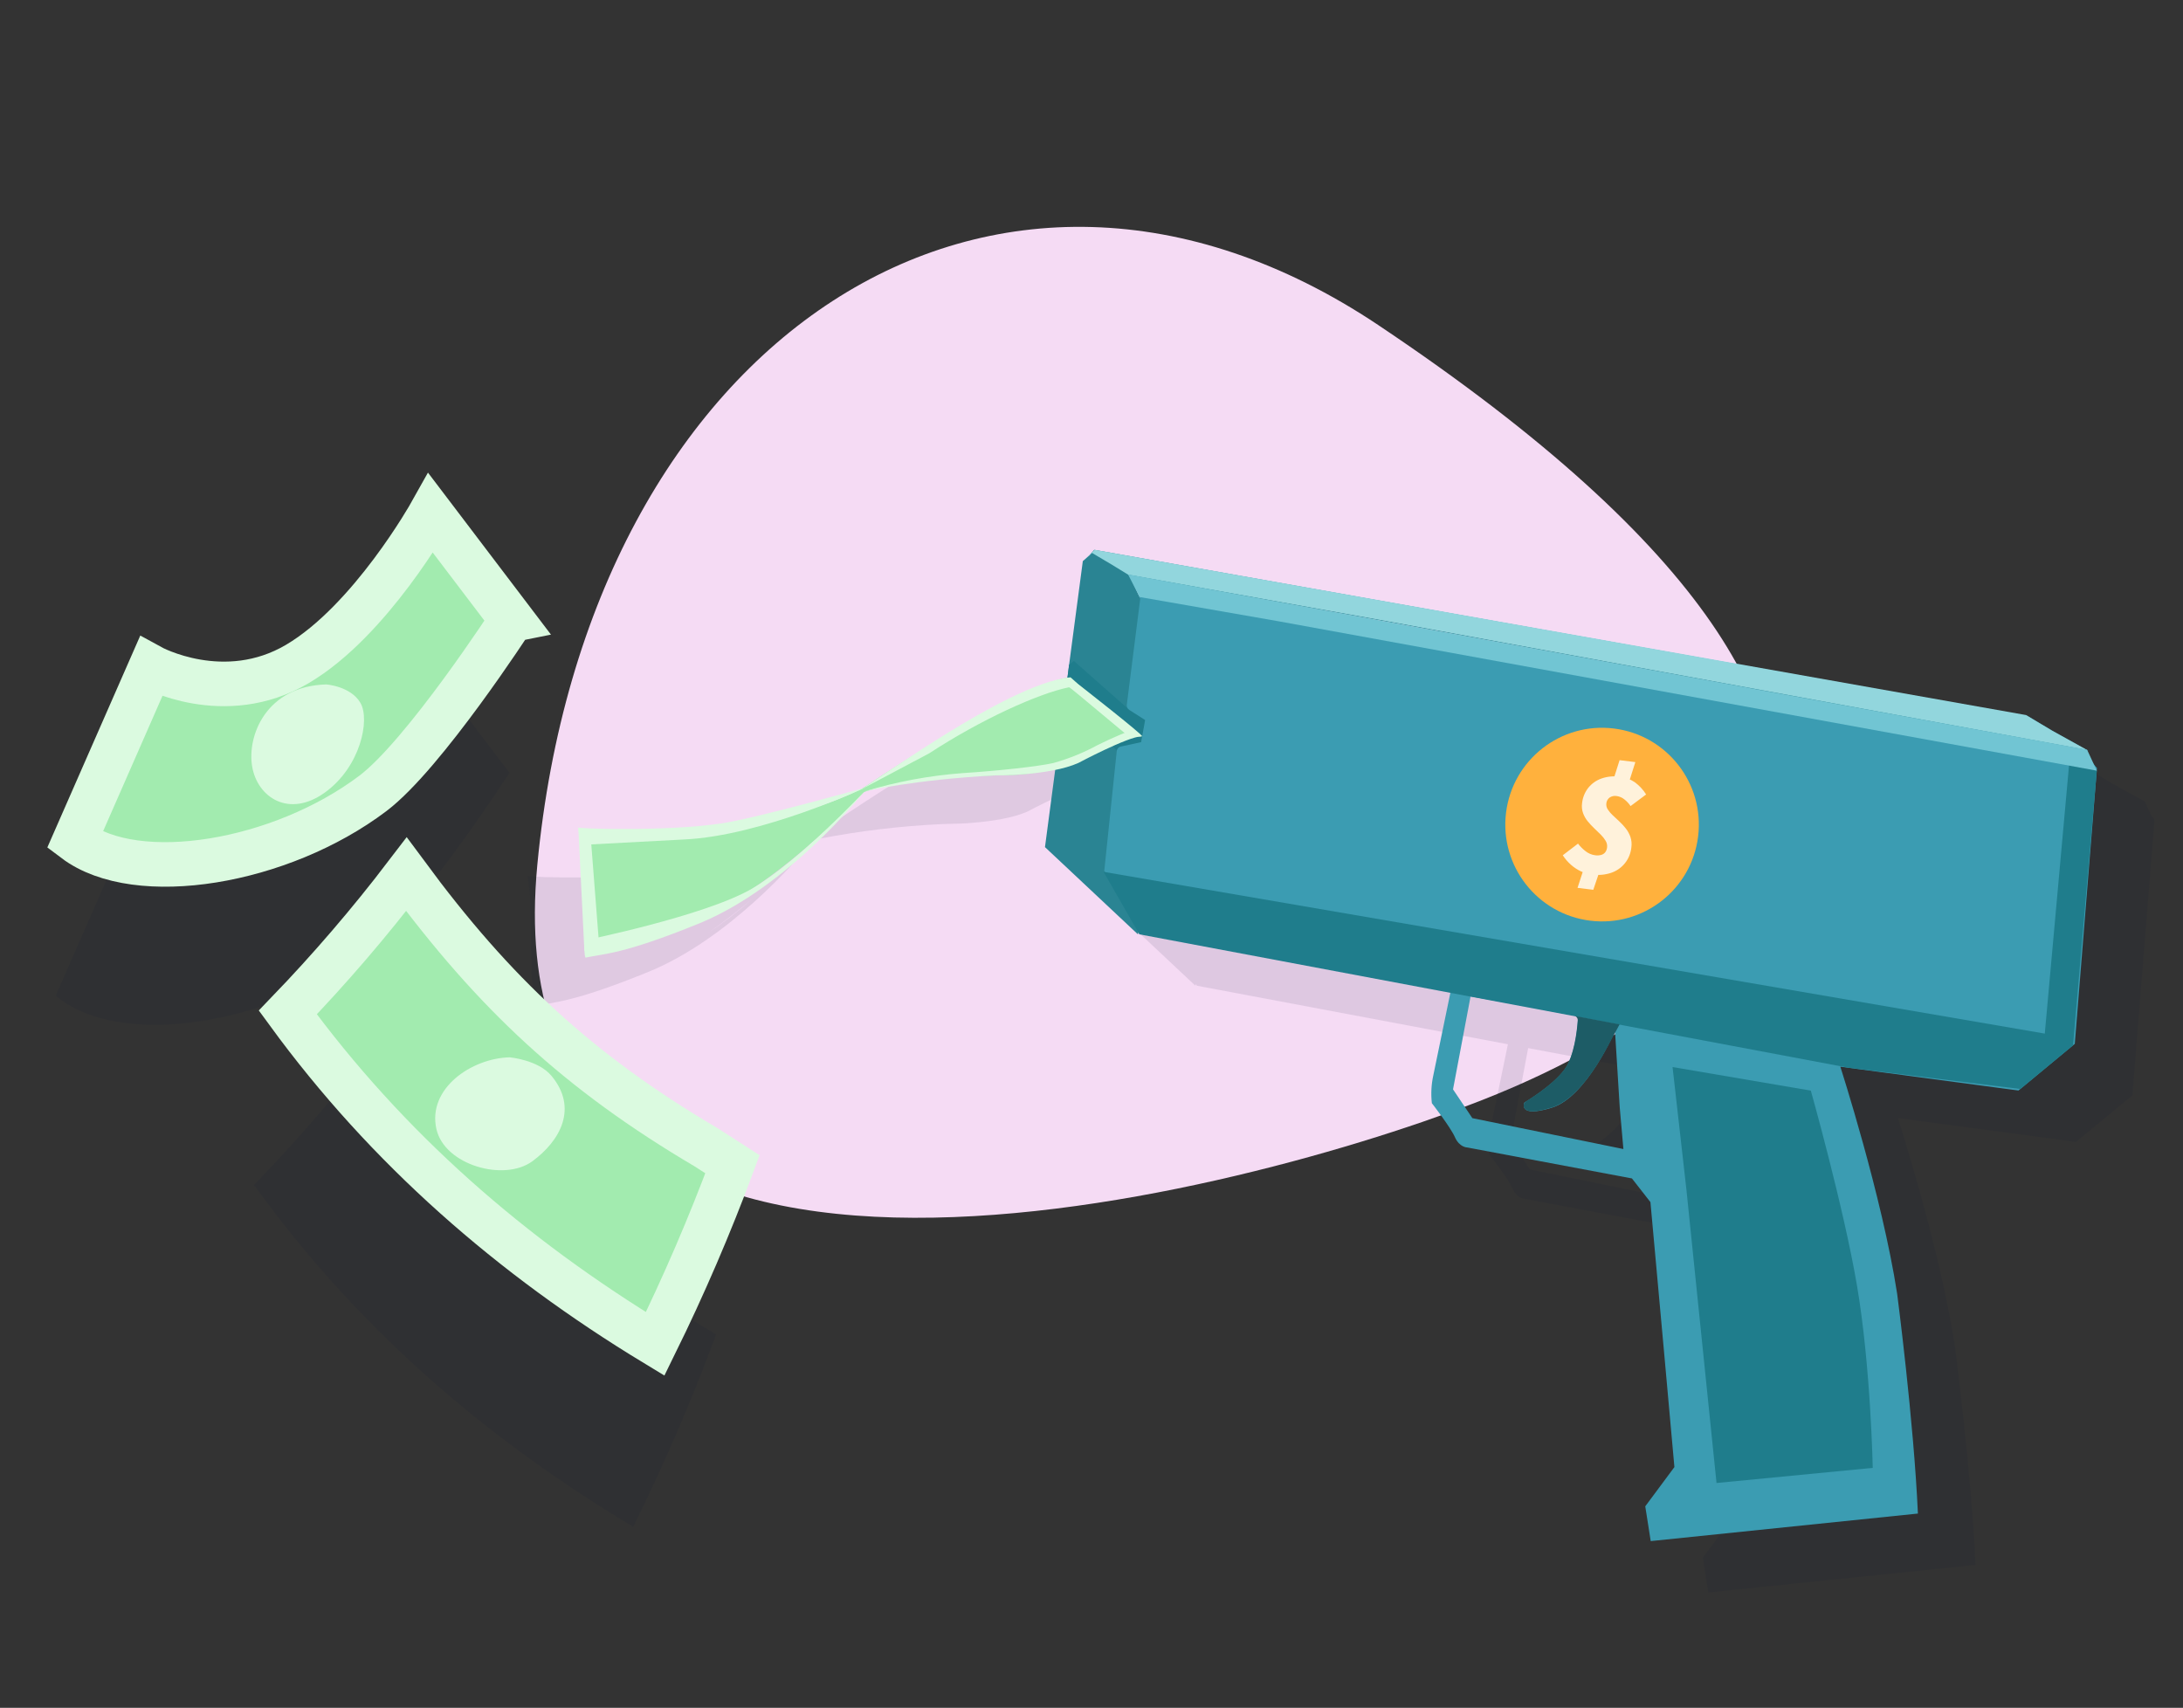
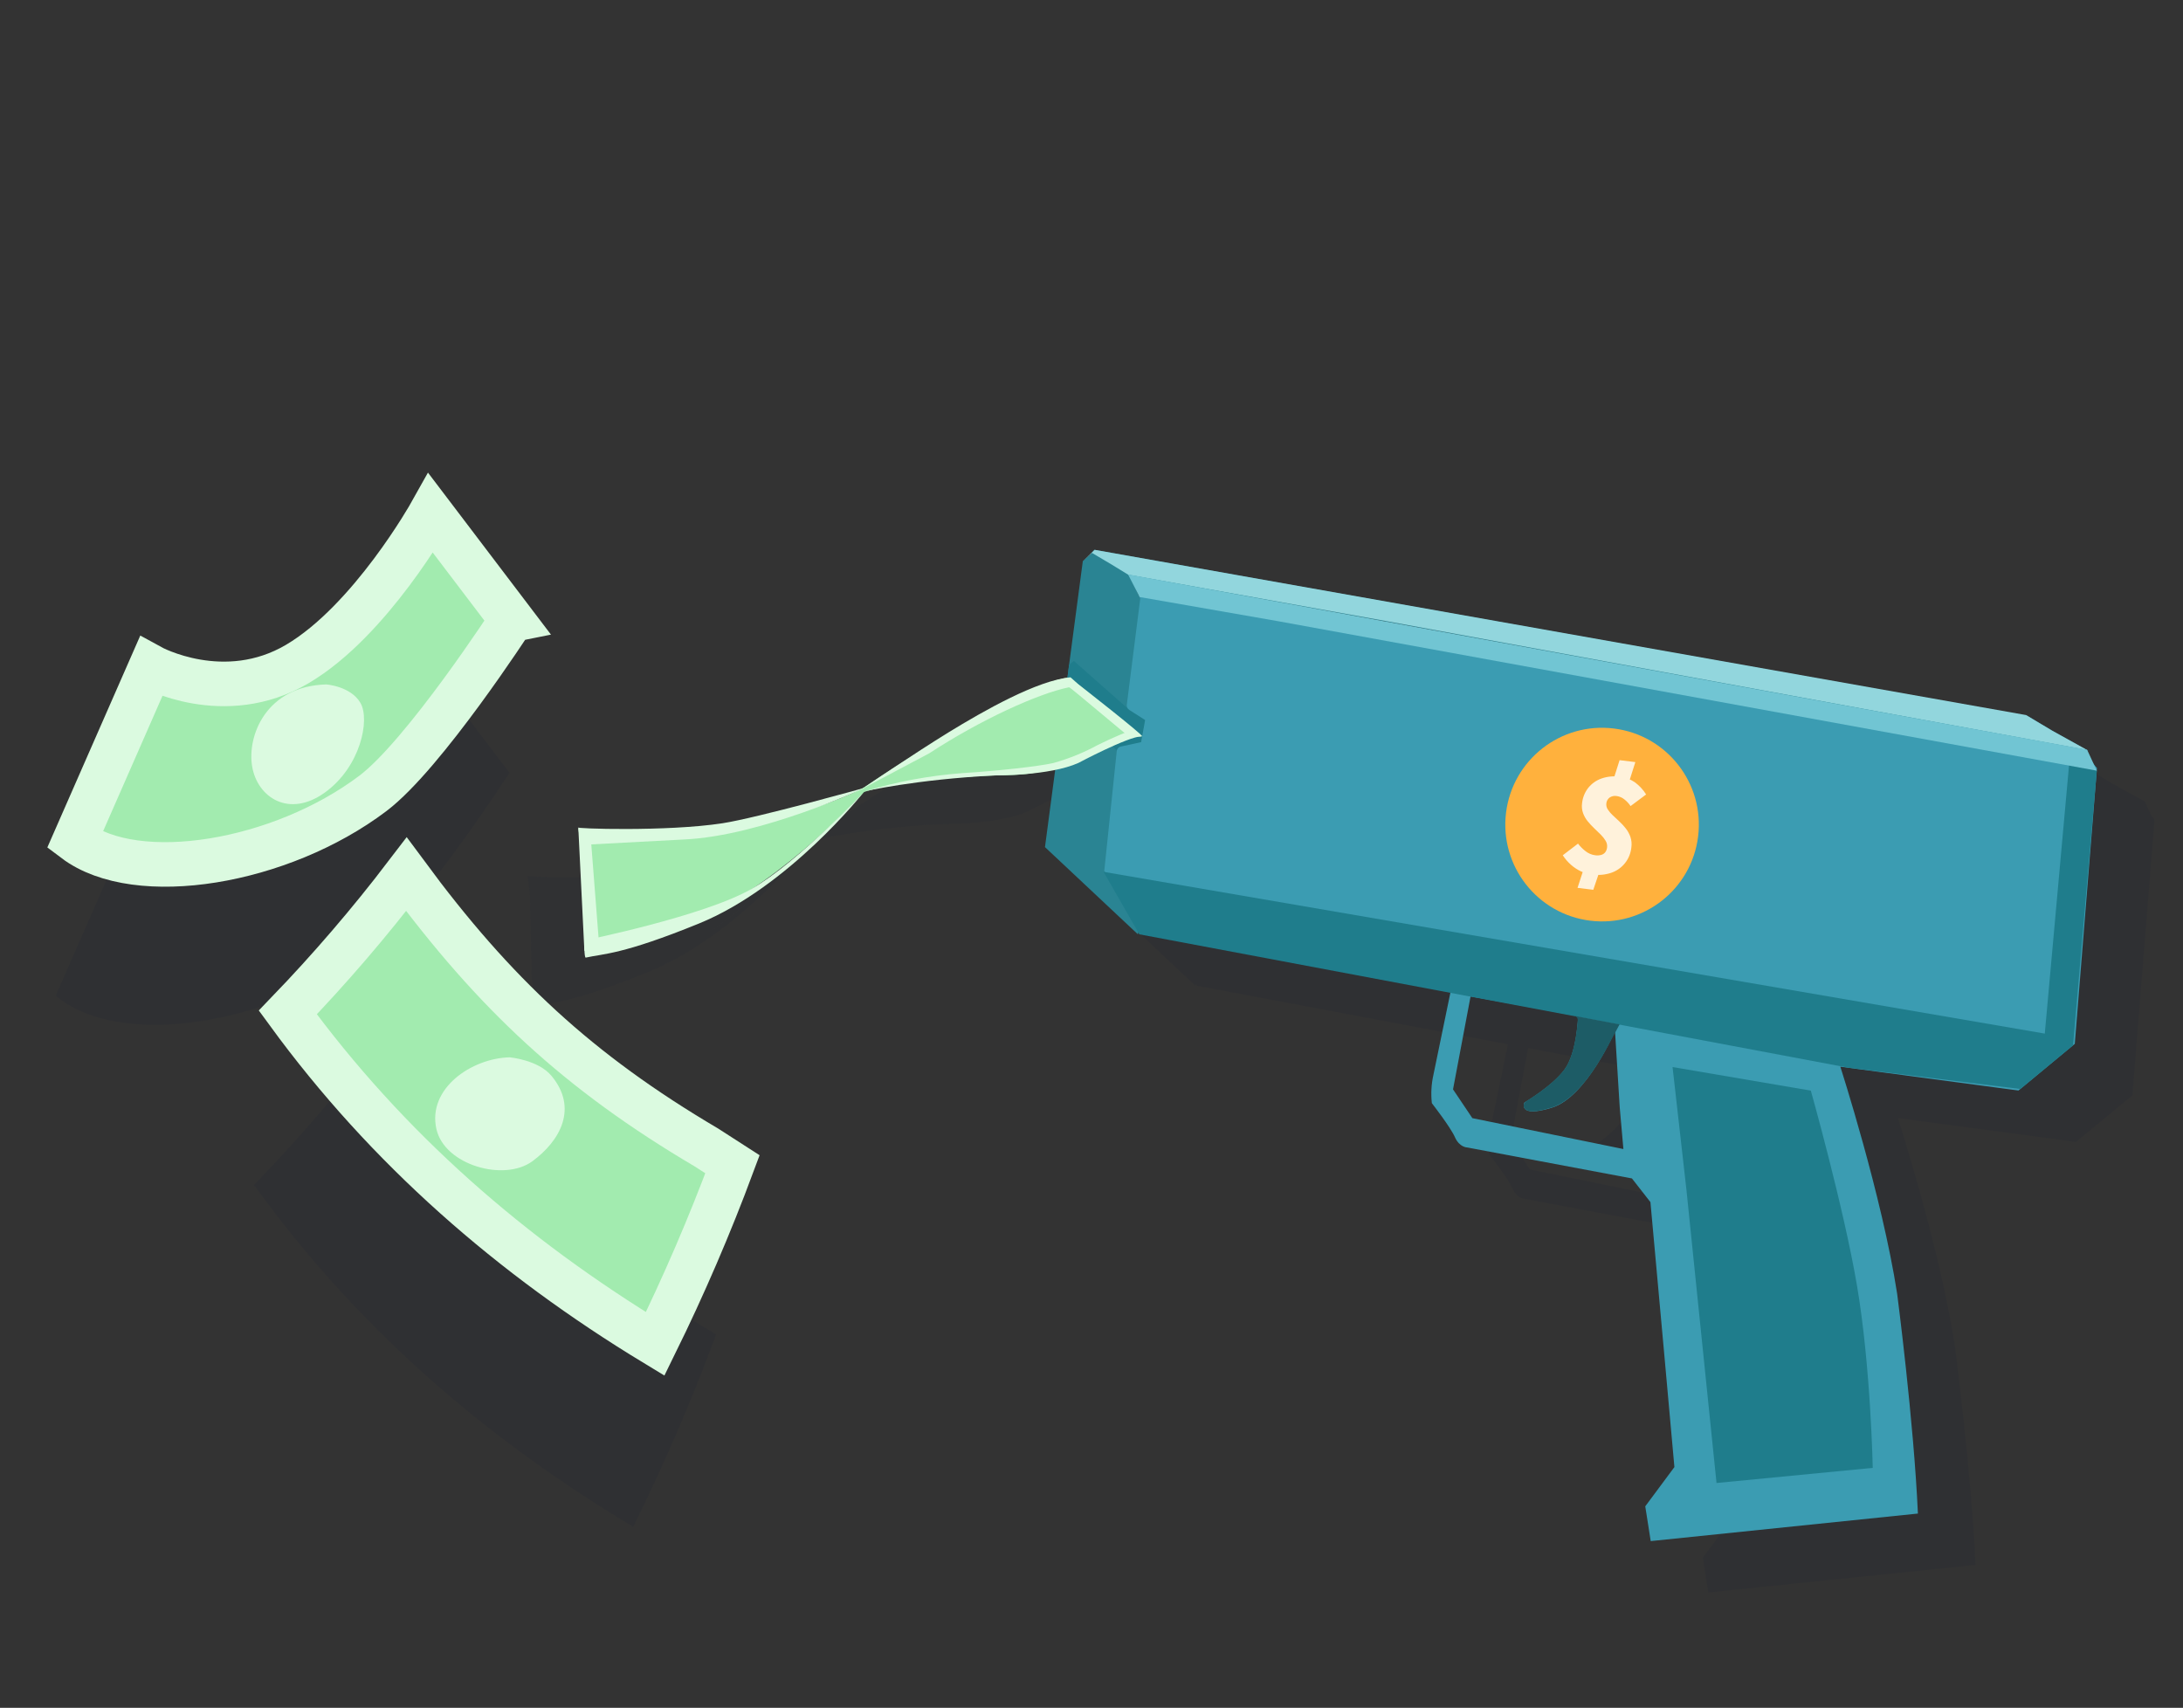
<svg xmlns="http://www.w3.org/2000/svg" width="294" height="230" viewBox="0 0 294 230" fill="none">
  <rect x="0" y="0" width="294" height="230" fill="#333333" stroke="none" />
-   <path d="M185.638 43.791C276.09 104.288 231.737 135.859 198.48 148.589C165.239 161.364 65.616 187.523 72.364 116.481C79.115 45.436 133.923 9.229 185.636 43.787" fill="#F5DBF4" />
  <path opacity="0.1" d="M151.466 98.399L151.157 100.743L148.476 121.005L160.983 132.742L161.054 132.52L161.185 132.75L203.082 140.634L200.793 151.709C200.518 152.949 200.45 154.225 200.591 155.487C200.591 155.487 203.084 158.678 203.7 160.067C204.317 161.456 205.367 161.452 205.367 161.452L227.54 165.621L230.032 168.812C230.545 174.254 233.262 204.493 233.262 204.493L229.336 209.78L230.072 214.46L266.057 210.754C265.495 198.223 263.26 181.159 263.26 181.159C261.213 167.921 255.604 150.574 255.604 150.574L279.597 153.786L284.828 149.456L286.947 147.701L287.185 147.506L290.019 112.163L290.143 110.718L290.136 110.702L290.162 110.359L289.753 109.885L288.884 108.015L289.018 108.041L288.851 107.949L288.829 107.9L288.732 107.881L284.327 105.44L280.806 103.334L280.785 103.331L280.604 103.225L155.168 80.964L155.161 80.969L155.112 80.963L154.843 81.273L153.55 82.502L154.571 81.59L154.466 81.71L153.574 82.488L151.73 96.437L151.727 96.437L151.678 96.839L151.47 98.404L151.464 98.404L151.466 98.399ZM203.449 153.637L205.808 141.153L219.969 143.817C220.063 143.872 220.14 143.954 220.189 144.053C220.238 144.151 220.256 144.261 220.243 144.37C220.14 145.793 219.765 149.185 218.443 150.957C217.02 152.862 214.201 154.683 213.315 155.225C213.257 155.26 213.203 155.304 213.157 155.355C213.099 155.391 213.066 155.409 213.066 155.409C213.038 155.471 213.018 155.537 213.004 155.604C212.958 155.726 212.951 155.86 212.982 155.987C213.009 156.099 213.068 156.202 213.151 156.282C213.481 156.643 214.401 156.831 216.769 156.101C218.403 155.598 219.926 154.187 221.224 152.566C222.308 151.2 223.268 149.739 224.091 148.201L225.277 145.992L225.898 156.037L226.394 161.669L206.05 157.507L203.447 153.63L203.446 153.637L203.449 153.637Z" fill="#131D35" />
  <g opacity="0.1">
    <path d="M71.368 120.32L71.595 130.695C71.404 130.734 71.855 133.178 71.855 133.178C71.855 133.178 71.826 135.54 72.054 135.488C74.448 134.948 76.933 135.123 87.293 130.901C98.197 126.46 107.398 115.75 109.164 113.61C109.3 113.462 109.43 113.325 109.548 113.196C109.81 113.116 110.069 113.033 110.337 112.957C115.742 111.908 121.215 111.251 126.715 110.99C127.053 110.979 127.387 110.967 127.721 110.958C128.068 110.954 128.576 110.942 129.199 110.916L129.443 110.908C130.049 110.889 130.633 110.849 131.201 110.788C133.534 110.596 136.408 110.177 138.402 109.283C138.402 109.283 144.962 105.789 146.875 105.701C146.912 105.703 146.949 105.704 146.986 105.708L146.957 105.686L146.966 105.687C147.245 105.594 138.378 98.674 138.378 98.674L137.349 97.758C132.878 98.146 125.611 102.293 120.953 105.149C118.338 106.754 114.98 108.96 112.542 110.588C111.327 111.382 110.307 112.066 109.522 112.598C109.442 112.638 109.363 112.681 109.283 112.721C106.84 113.402 94.662 116.758 90.477 117.402C83.423 118.487 71.79 118.167 71.049 117.989L71.371 120.321L71.368 120.32ZM101.427 120.966C99.511 122.669 97.478 124.235 95.343 125.654C97.543 124.128 99.591 122.521 101.427 120.966Z" fill="#131D35" />
    <path d="M71.056 117.994L71.051 117.962C71.006 117.972 71.005 117.981 71.056 117.994Z" fill="#131D35" />
  </g>
  <path opacity="0.1" d="M7.498 134.111L8.085 134.553C10.381 136.284 13.461 137.342 16.988 137.775C26.713 138.971 39.834 135.433 49.352 128.236C56.314 122.97 67.773 105.37 68.257 104.623L68.612 104.075L56.464 88.075L55.774 89.311C55.694 89.453 47.673 103.639 38.152 109.267C28.887 114.742 19.425 109.692 19.332 109.64L18.445 109.154L18.04 110.079L7.498 134.111Z" fill="#131D35" />
  <path opacity="0.1" d="M34.749 159.024L34.208 159.583L34.666 160.212C47.641 177.983 63.911 192.665 84.408 205.097L85.275 205.621L85.722 204.711C89.611 196.8 93.099 188.698 96.173 180.436L96.442 179.71L95.775 179.316C78.165 168.929 63.483 155.872 52.137 140.504L51.403 139.51L50.654 140.493C45.714 146.971 40.404 153.159 34.749 159.024Z" fill="#131D35" />
  <path d="M153.483 80.406L160.137 88.688L157.638 111.942L153.24 125.823L140.734 114.086L145.831 75.567L146.723 74.789L147.365 74.046L273.061 96.419L276.582 98.521L281.275 101.122L186.857 83.753L152.132 77.507L153.483 80.406Z" fill="#2A8493" />
  <path d="M154.239 96.969L153.7 99.952L150.415 101.105L141.578 91.921L143.743 91.484L143.983 89.52L144.631 89.014L152.1 95.606L154.239 96.969" fill="#1F7D8C" />
  <path d="M147.06 74.462L145.811 75.585L147.428 74.047L272.859 96.299L276.38 98.4L281.073 101L186.659 83.637L151.936 77.393L149.602 75.964" fill="#92D6DD" />
  <path d="M153.815 99.175L144.119 91.299C144.119 91.299 143.107 90.939 138.19 93.295C126.05 99.108 114.59 107.274 114.59 107.274C120.905 104.819 129.017 104.564 136.275 104.372C145.213 104.135 149.662 98.661 153.818 99.172L153.815 99.175Z" fill="#A2EBAF" />
  <path d="M78.117 112.547L79.062 127.975C79.062 127.975 84.332 129.142 96.201 122.798C108.07 116.455 117.457 105.464 117.457 105.464C103.536 113.436 78.117 112.549 78.117 112.549L78.117 112.547Z" fill="#A2EBAF" />
  <path d="M68.917 83.466L58.017 69.112C58.017 69.112 49.917 83.59 40.06 89.413C30.203 95.236 20.323 89.801 20.323 89.801L10.077 113.162C18.444 119.466 37.827 116.222 50.227 106.844C57.14 101.615 68.912 83.467 68.912 83.467L68.917 83.466Z" fill="#A2EBAF" stroke="#DBFAE0" stroke-width="6" stroke-miterlimit="10" />
  <path d="M43.937 92.176C35.821 92.408 33.242 99.126 33.965 103.261C34.687 107.395 38.914 110.2 43.732 106.748C48.551 103.295 49.856 96.947 48.552 94.678C47.249 92.409 43.937 92.176 43.937 92.176Z" fill="#DBFAE0" />
  <path d="M98.647 156.796C95.587 165.031 92.112 173.104 88.235 180.987C68.874 169.245 52.141 154.678 38.762 136.35C44.439 130.458 49.772 124.244 54.734 117.738C66.621 133.843 77.909 144.374 95.127 154.529L98.647 156.796Z" fill="#A2EBAF" stroke="#DBFAE0" stroke-width="6" stroke-miterlimit="10" />
  <path d="M68.633 142.396C63.501 142.514 57.526 146.613 58.779 152.077C59.889 156.913 67.886 159.18 71.692 156.396C75.436 153.655 77.905 149.235 74.258 144.875C72.463 142.727 68.635 142.395 68.635 142.395L68.632 142.395L68.633 142.396Z" fill="#DBFAE0" />
  <path d="M116.539 106.072C116.539 106.072 101.96 110.155 97.302 110.872C89.793 112.028 77.097 111.591 77.87 111.428L78.196 113.797L92.173 113.053C102.603 112.576 116.54 106.069 116.54 106.069L116.539 106.072Z" fill="#DBFAE0" />
  <path d="M77.888 111.533L78.702 128.052L80.736 127.873L79.579 113.03L77.888 111.533Z" fill="#DBFAE0" />
  <path d="M78.688 126.656C78.688 126.656 78.659 129.018 78.887 128.966C81.281 128.426 83.766 128.601 94.127 124.378C106.268 119.431 116.305 106.705 116.305 106.705C116.305 106.705 107.579 116.009 101.267 119.684C94.954 123.359 78.688 126.651 78.688 126.651L78.69 126.651L78.688 126.656Z" fill="#DBFAE0" />
  <path d="M145.207 92.137L144.177 91.219C139.706 91.607 132.44 95.754 127.782 98.61C123.124 101.466 116.123 106.234 116.123 106.234L125.148 101.453C132.052 96.936 139.802 93.408 143.982 92.555C144.135 92.524 152.076 99.323 152.2 99.283C152.353 99.23 153.686 99.189 153.797 99.149C154.076 99.056 145.21 92.136 145.21 92.136L145.207 92.136L145.207 92.137Z" fill="#DBFAE0" />
  <path d="M152.088 98.436L153.729 99.164C151.847 99.226 145.233 102.75 145.233 102.75C141.343 104.497 134.071 104.425 134.071 104.425C123.133 104.984 116.435 106.579 116.435 106.579C120.742 105.274 125.179 104.449 129.667 104.118C134.395 103.817 139.84 103.223 141.864 102.759C143.954 102.177 145.969 101.358 147.873 100.319C149.677 99.41 152.088 98.433 152.088 98.433L152.088 98.436Z" fill="#DBFAE0" />
  <path d="M148.721 117.24C148.687 117.409 148.943 117.482 149.027 117.633L153.428 125.48C153.481 125.574 153.554 125.655 153.641 125.717C153.729 125.78 153.829 125.822 153.935 125.841L195.418 133.283L193.04 144.795C192.765 146.034 192.696 147.311 192.838 148.572C192.838 148.572 195.33 151.764 195.946 153.153C196.562 154.542 197.613 154.538 197.613 154.538L219.784 158.706L222.276 161.897C222.789 167.339 225.504 197.579 225.504 197.579L221.578 202.866L222.314 207.547L258.298 203.839C257.737 191.307 255.503 174.242 255.503 174.242C253.456 161.004 247.849 143.656 247.849 143.656L271.84 146.867L279.428 140.584L282.412 103.435L280.881 101.653L152.229 77.637L153.457 80.153C153.294 80.264 153.592 80.504 153.555 80.698L151.761 94.859C151.735 95.002 151.752 95.149 151.81 95.281C151.868 95.414 151.964 95.526 152.087 95.603L154.226 96.966L153.688 99.948L151.046 100.521C150.891 100.536 150.744 100.601 150.629 100.707C150.513 100.812 150.435 100.952 150.405 101.105L148.726 117.234L148.725 117.24L148.721 117.24ZM198.292 150.587L195.689 146.711L198.051 134.201L212.538 136.811C212.538 136.811 212.406 141.774 210.704 144.053C209.002 146.332 205.305 148.484 205.305 148.484C205.305 148.484 204.333 150.615 209.011 149.176C213.688 147.738 217.503 138.844 217.503 138.844L218.139 149.115L218.634 154.747L198.295 150.587L198.292 150.587Z" fill="#3B9CB2" />
  <path d="M272.091 146.659L248.993 143.805L153.44 125.829L148.629 117.416L275.386 139.2L278.791 101.518L282.393 103.799L279.192 140.78L272.091 146.659Z" fill="#1F7D8C" />
  <path d="M243.879 146.881L225.255 143.705L227.13 160.292L231.176 199.723L252.216 197.687C252.216 197.687 251.947 183.967 250.083 173.07C248.27 162.461 243.878 146.885 243.878 146.885L243.879 146.881Z" fill="#1F7D8C" />
  <path d="M281.085 100.971L151.921 77.361L153.485 80.405L172.213 83.675L282.393 103.791L281.085 100.971Z" fill="#71C5D3" />
  <path d="M214.175 123.994C221.319 124.872 227.821 119.79 228.697 112.643C229.574 105.495 224.493 98.99 217.35 98.112C210.206 97.233 203.704 102.315 202.828 109.463C201.951 116.61 207.032 123.116 214.175 123.994Z" fill="#FFB13D" />
  <path d="M218.119 137.96L211.911 136.783C211.992 136.787 212.073 136.808 212.146 136.844C212.22 136.881 212.286 136.931 212.339 136.993C212.393 137.056 212.434 137.128 212.459 137.206C212.484 137.284 212.493 137.367 212.486 137.448C212.383 138.871 212.007 142.263 210.685 144.036C209.262 145.941 206.443 147.762 205.557 148.304C205.428 148.379 205.326 148.494 205.267 148.631C205.207 148.768 205.192 148.921 205.224 149.067C205.35 149.565 206.067 150.058 208.992 149.159C212.084 148.207 214.851 144.025 216.336 141.28L218.12 137.958L218.119 137.96Z" fill="#1D5C66" />
  <path d="M214.414 117.782C213.895 117.718 213.388 117.571 212.914 117.349C212.423 117.118 211.969 116.818 211.564 116.457C211.142 116.084 210.774 115.655 210.469 115.183L212.523 113.613C212.814 114.001 213.159 114.346 213.546 114.639C213.913 114.93 214.351 115.116 214.815 115.178C215.093 115.222 215.377 115.207 215.649 115.134C215.863 115.076 216.053 114.951 216.191 114.777C216.328 114.588 216.413 114.366 216.435 114.134C216.474 113.824 216.407 113.51 216.246 113.242C216.061 112.935 215.839 112.653 215.583 112.403C215.305 112.129 215.013 111.845 214.703 111.551C214.395 111.257 214.104 110.945 213.834 110.616C213.563 110.286 213.35 109.914 213.203 109.513C213.051 109.083 213.005 108.622 213.069 108.17C213.147 107.418 213.434 106.703 213.899 106.107C214.363 105.529 214.98 105.092 215.679 104.847C216.468 104.571 217.312 104.49 218.139 104.61C218.866 104.681 219.564 104.934 220.169 105.345C220.776 105.794 221.295 106.353 221.697 106.994L219.602 108.558C219.369 108.21 219.082 107.902 218.751 107.646C218.46 107.411 218.111 107.261 217.74 107.21C217.571 107.178 217.398 107.18 217.23 107.216C217.062 107.252 216.903 107.322 216.762 107.42C216.642 107.513 216.542 107.63 216.469 107.764C216.396 107.897 216.351 108.045 216.337 108.196C216.303 108.485 216.373 108.776 216.535 109.018C216.724 109.307 216.949 109.571 217.204 109.804C217.483 110.066 217.776 110.342 218.087 110.626C218.401 110.918 218.691 111.234 218.955 111.57C219.224 111.915 219.436 112.301 219.581 112.713C219.732 113.164 219.775 113.645 219.708 114.117C219.634 114.888 219.34 115.622 218.859 116.23C218.379 116.838 217.733 117.294 217 117.543C216.168 117.822 215.283 117.901 214.416 117.774L214.415 117.78L214.414 117.782ZM212.458 119.572L213.521 116.308L215.683 116.574L214.58 119.833L212.458 119.572ZM217.184 105.324L218.122 102.375L220.244 102.636L219.306 105.585L217.184 105.324Z" fill="#FFF2DB" />
</svg>